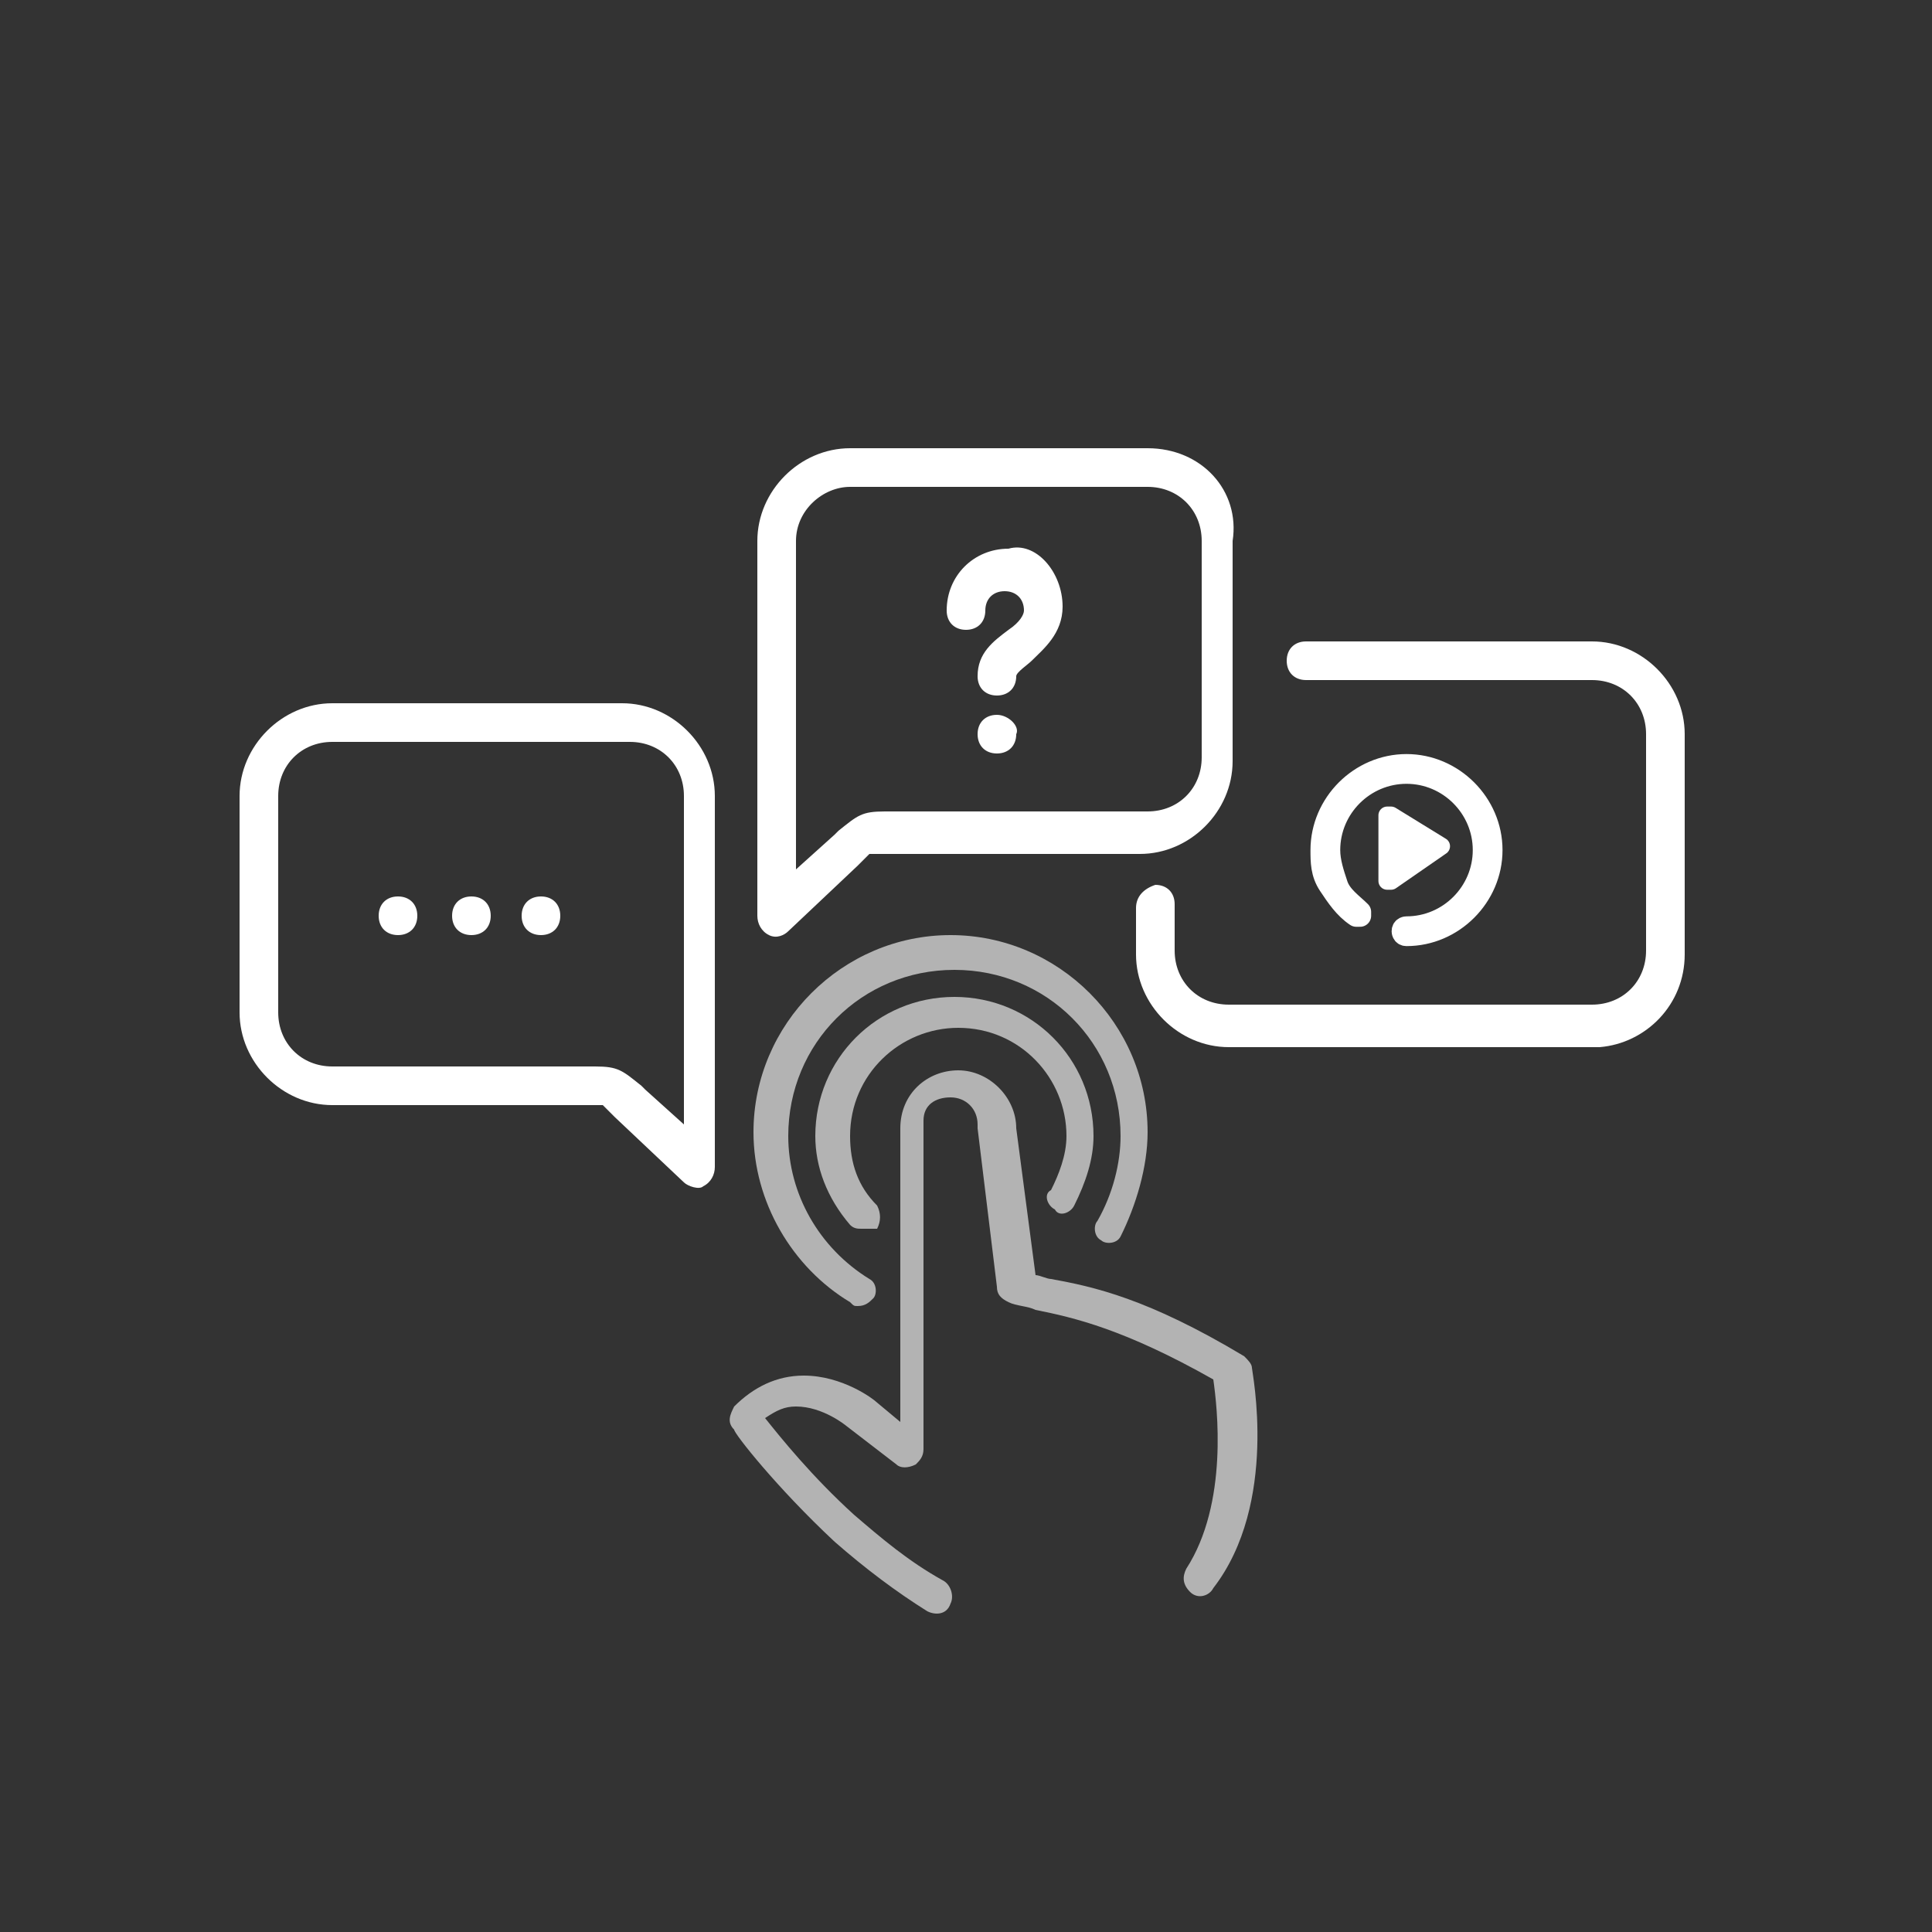
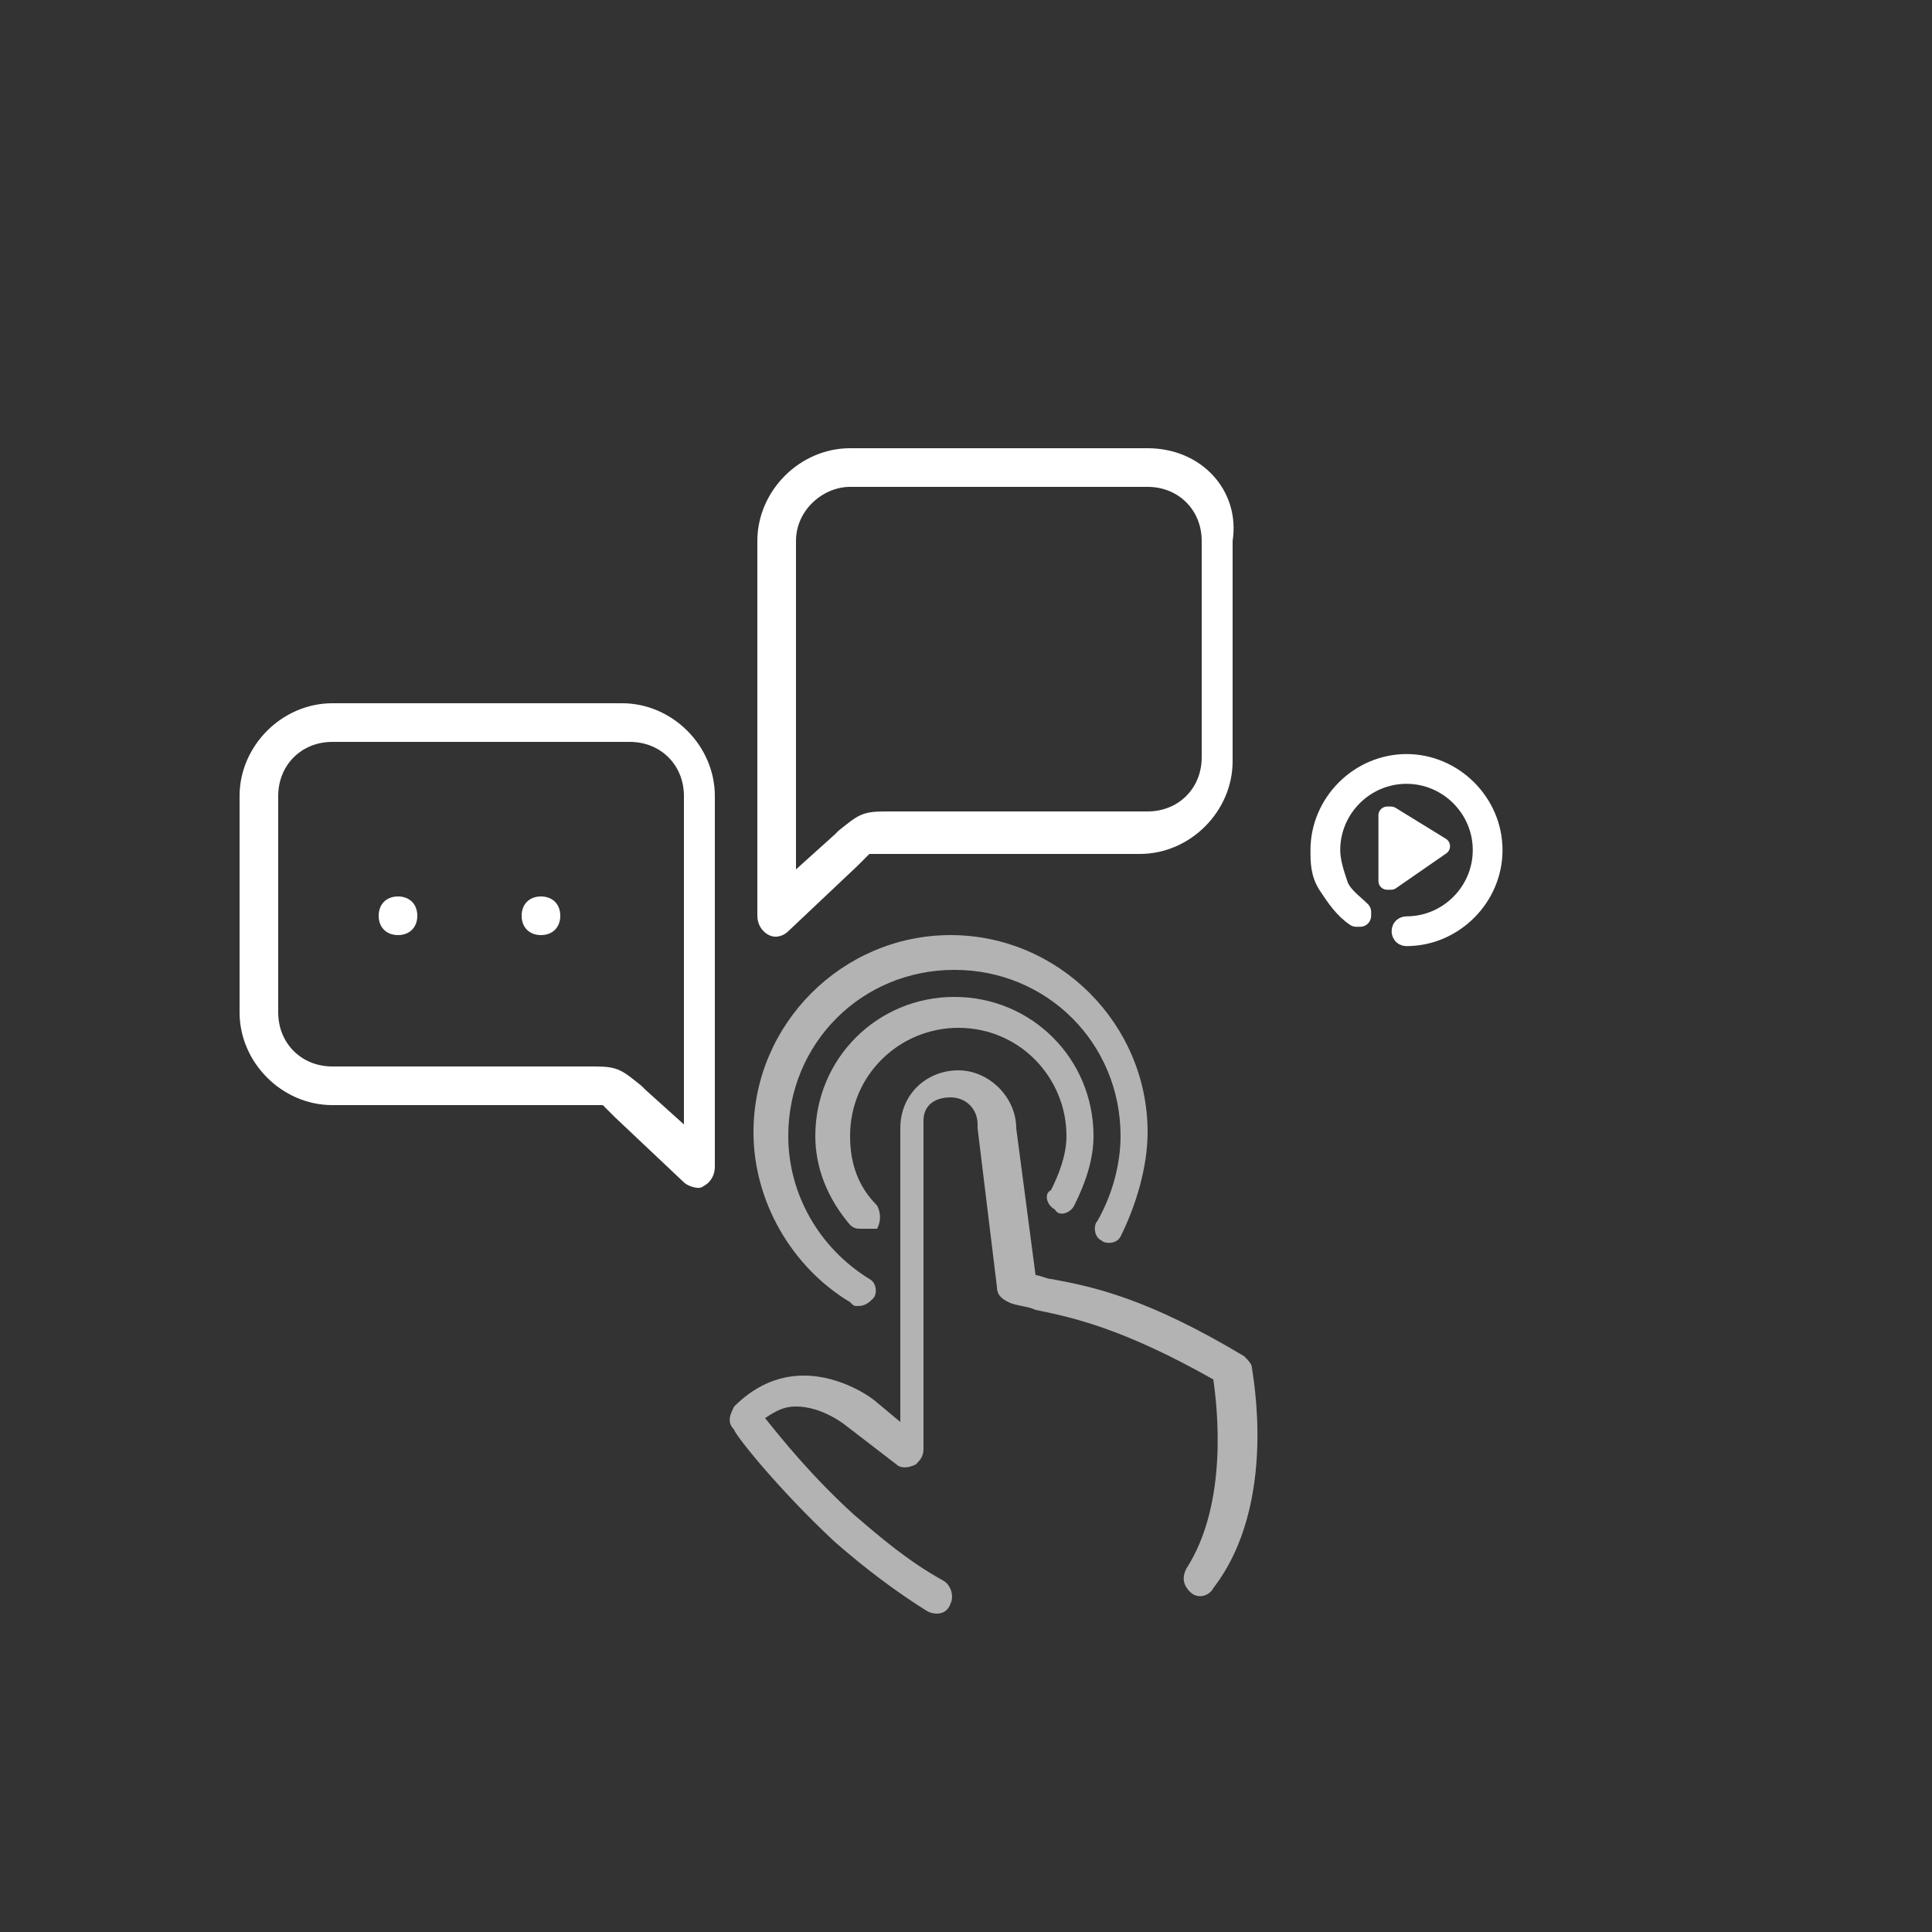
<svg xmlns="http://www.w3.org/2000/svg" version="1.1" id="Calque_1" x="0px" y="0px" viewBox="0 0 50 50" enable-background="new 0 0 50 50" xml:space="preserve">
  <rect x="0" y="0" width="50" height="50" fill="#333333" stroke="none" />
  <g>
    <path fill="#FFFFFF" d="M6.2,20.6v5.6c0,1.3,1.1,2.4,2.4,2.4h6.5c0.1,0,0.2,0,0.3,0c0.1,0,0.2,0,0.2,0c0,0,0.1,0.1,0.2,0.2   c0,0,0.1,0.1,0.1,0.1l1.8,1.7c0.1,0.1,0.4,0.2,0.5,0.1c0.2-0.1,0.3-0.3,0.3-0.5V25v-1v-3.4c0-1.3-1.1-2.4-2.4-2.4H8.6   C7.3,18.2,6.2,19.3,6.2,20.6 M7.2,20.6c0-0.8,0.6-1.4,1.4-1.4h7.7c0.8,0,1.4,0.6,1.4,1.4v8.5l-1-0.9c0,0-0.1-0.1-0.1-0.1   c-0.5-0.4-0.6-0.5-1.2-0.5c-0.1,0-0.2,0-0.3,0H8.6c-0.8,0-1.4-0.6-1.4-1.4V20.6z" />
    <path fill="#FFFFFF" d="M29.7,11.6h-7.7c-1.3,0-2.4,1.1-2.4,2.4v3.4v1v5.3c0,0.2,0.1,0.4,0.3,0.5c0.2,0.1,0.4,0,0.5-0.1l1.8-1.7   c0,0,0.1-0.1,0.1-0.1c0.1-0.1,0.2-0.2,0.2-0.2c0,0,0.1,0,0.2,0c0.1,0,0.2,0,0.3,0h6.5c1.3,0,2.4-1.1,2.4-2.4V14   C32.1,12.7,31.1,11.6,29.7,11.6 M31.1,19.6c0,0.8-0.6,1.4-1.4,1.4h-6.5c-0.1,0-0.2,0-0.3,0c-0.6,0-0.7,0.1-1.2,0.5   c0,0-0.1,0.1-0.1,0.1l-1,0.9V14c0-0.8,0.7-1.4,1.4-1.4h7.7c0.8,0,1.4,0.6,1.4,1.4V19.6z" />
    <path fill="#B3B3B3" d="M32.4,35.4c0-0.1-0.1-0.2-0.2-0.3c-2.5-1.5-3.9-1.8-5-2c-0.1,0-0.3-0.1-0.4-0.1l-0.5-3.8   c0-0.8-0.7-1.5-1.5-1.5c-0.8,0-1.5,0.6-1.5,1.5c0,0,0,0,0,0v2.2l0,5.4l-0.6-0.5c-0.1-0.1-0.9-0.7-1.9-0.7c-0.7,0-1.3,0.3-1.8,0.8   c-0.1,0.2-0.2,0.4,0,0.6c0,0.1,1.1,1.5,2.6,2.9c0.8,0.7,1.6,1.3,2.4,1.8c0.2,0.1,0.5,0.1,0.6-0.2c0.1-0.2,0-0.5-0.2-0.6   c-0.9-0.5-1.6-1.1-2.3-1.7c-1.1-1-1.9-2-2.3-2.5c0.3-0.2,0.5-0.3,0.8-0.3c0.7,0,1.3,0.5,1.3,0.5c0,0,0,0,0,0l1.3,1   c0.1,0.1,0.3,0.1,0.5,0c0.1-0.1,0.2-0.2,0.2-0.4l0-6.3v-2.2c0-0.4,0.3-0.6,0.7-0.6c0.4,0,0.7,0.3,0.7,0.7c0,0,0,0,0,0.1l0.5,4.1   c0,0.2,0.1,0.3,0.3,0.4c0.2,0.1,0.5,0.1,0.7,0.2c1,0.2,2.3,0.5,4.6,1.8c0.1,0.7,0.4,3.2-0.7,4.9c-0.1,0.2-0.1,0.4,0.1,0.6l0,0   c0.2,0.2,0.5,0.1,0.6-0.1C33.1,38.9,32.4,35.5,32.4,35.4" />
    <path fill="#B3B3B3" d="M22.2,33.8c-0.1,0-0.1,0-0.2-0.1c-1.5-0.9-2.5-2.6-2.5-4.4c0-2.8,2.3-5.1,5.1-5.1c2.8,0,5.1,2.3,5.1,5.1   c0,0.9-0.3,1.9-0.7,2.7c-0.1,0.2-0.4,0.2-0.5,0.1c-0.2-0.1-0.2-0.4-0.1-0.5c0.4-0.7,0.6-1.5,0.6-2.2c0-2.4-1.9-4.3-4.3-4.3   c-2.4,0-4.3,1.9-4.3,4.3c0,1.5,0.8,2.9,2.1,3.7c0.2,0.1,0.2,0.4,0.1,0.5C22.5,33.7,22.4,33.8,22.2,33.8" />
    <path fill="#B3B3B3" d="M22.3,31.8c-0.1,0-0.2,0-0.3-0.1c-0.6-0.7-0.9-1.5-0.9-2.3c0-2,1.6-3.6,3.6-3.6c2,0,3.6,1.6,3.6,3.6   c0,0.6-0.2,1.2-0.5,1.8c-0.1,0.2-0.4,0.3-0.5,0.1c-0.2-0.1-0.3-0.4-0.1-0.5c0.2-0.4,0.4-0.9,0.4-1.4c0-1.5-1.2-2.8-2.8-2.8   c-1.5,0-2.8,1.2-2.8,2.8c0,0.7,0.2,1.3,0.7,1.8c0.1,0.2,0.1,0.4,0,0.6C22.5,31.8,22.4,31.8,22.3,31.8" />
-     <path fill="#FFFFFF" d="M29.4,23.5v1.2c0,1.3,1.1,2.4,2.4,2.4h9.5c0,0,0.1,0,0.1,0c1.2-0.1,2.2-1.1,2.2-2.4V19   c0-1.3-1.1-2.4-2.4-2.4h-7.4c-0.3,0-0.5,0.2-0.5,0.5c0,0.3,0.2,0.5,0.5,0.5l0.4,0h7c0.8,0,1.4,0.6,1.4,1.4v5.6   c0,0.8-0.6,1.4-1.4,1.4v0h-9.4c-0.8,0-1.4-0.6-1.4-1.4v-1.2c0-0.3-0.2-0.5-0.5-0.5C29.6,23,29.4,23.2,29.4,23.5" />
    <path fill="#FFFFFF" d="M14,23.2c-0.3,0-0.5,0.2-0.5,0.5v0c0,0.3,0.2,0.5,0.5,0.5c0.3,0,0.5-0.2,0.5-0.5   C14.5,23.4,14.3,23.2,14,23.2" />
-     <path fill="#FFFFFF" d="M12.2,23.2c-0.3,0-0.5,0.2-0.5,0.5v0c0,0.3,0.2,0.5,0.5,0.5c0.3,0,0.5-0.2,0.5-0.5   C12.7,23.4,12.5,23.2,12.2,23.2" />
    <path fill="#FFFFFF" d="M10.3,23.2c-0.3,0-0.5,0.2-0.5,0.5v0c0,0.3,0.2,0.5,0.5,0.5c0.3,0,0.5-0.2,0.5-0.5   C10.8,23.4,10.6,23.2,10.3,23.2" />
-     <path fill="#FFFFFF" d="M27.5,15.7c0,0.7-0.5,1.1-0.8,1.4c-0.1,0.1-0.4,0.3-0.4,0.4c0,0.3-0.2,0.5-0.5,0.5h0   c-0.3,0-0.5-0.2-0.5-0.5c0-0.6,0.4-0.9,0.8-1.2c0.3-0.2,0.4-0.4,0.4-0.5c0-0.3-0.2-0.5-0.5-0.5s-0.5,0.2-0.5,0.5   c0,0.3-0.2,0.5-0.5,0.5c-0.3,0-0.5-0.2-0.5-0.5c0-0.9,0.7-1.6,1.6-1.6C26.8,14,27.5,14.8,27.5,15.7" />
-     <path fill="#FFFFFF" d="M25.8,18.5c-0.3,0-0.5,0.2-0.5,0.5v0c0,0.3,0.2,0.5,0.5,0.5c0.3,0,0.5-0.2,0.5-0.5   C26.4,18.8,26.1,18.5,25.8,18.5" />
    <path fill="none" stroke="#FFFFFF" stroke-width="0.57" stroke-linecap="round" stroke-linejoin="round" stroke-miterlimit="10" d="   M34.4,22.9c0.2,0.3,0.4,0.6,0.7,0.8c0,0,0.1,0,0.1,0c0,0,0-0.1,0-0.1c-0.2-0.2-0.5-0.4-0.6-0.7c-0.1-0.3-0.2-0.6-0.2-0.9   c0-1.1,0.9-2,2-2c1.1,0,2,0.9,2,2c0,1.1-0.9,2-2,2c0,0-0.1,0-0.1,0.1c0,0,0,0.1,0.1,0.1c1.2,0,2.2-1,2.2-2.2c0-1.2-1-2.2-2.2-2.2   c-1.2,0-2.2,1-2.2,2.2C34.2,22.3,34.2,22.6,34.4,22.9z" />
    <path fill="#FFFFFF" d="M37.3,21.9C37.3,21.9,37.3,21.9,37.3,21.9L36,21.1c0,0,0,0-0.1,0c0,0,0,0,0,0.1v1.5c0,0,0,0,0,0.1   c0,0,0,0,0,0c0,0,0,0,0,0h0c0,0,0,0,0,0c0,0,0,0,0.1,0L37.3,21.9C37.3,22,37.3,22,37.3,21.9" />
    <path fill="none" stroke="#FFFFFF" stroke-width="0.453" stroke-linecap="round" stroke-linejoin="round" stroke-miterlimit="10" d="   M37.3,21.9C37.3,21.9,37.3,21.9,37.3,21.9L36,21.1c0,0,0,0-0.1,0c0,0,0,0,0,0.1v1.5c0,0,0,0,0,0.1c0,0,0,0,0,0c0,0,0,0,0,0h0   c0,0,0,0,0,0c0,0,0,0,0.1,0L37.3,21.9C37.3,22,37.3,22,37.3,21.9z" />
  </g>
</svg>